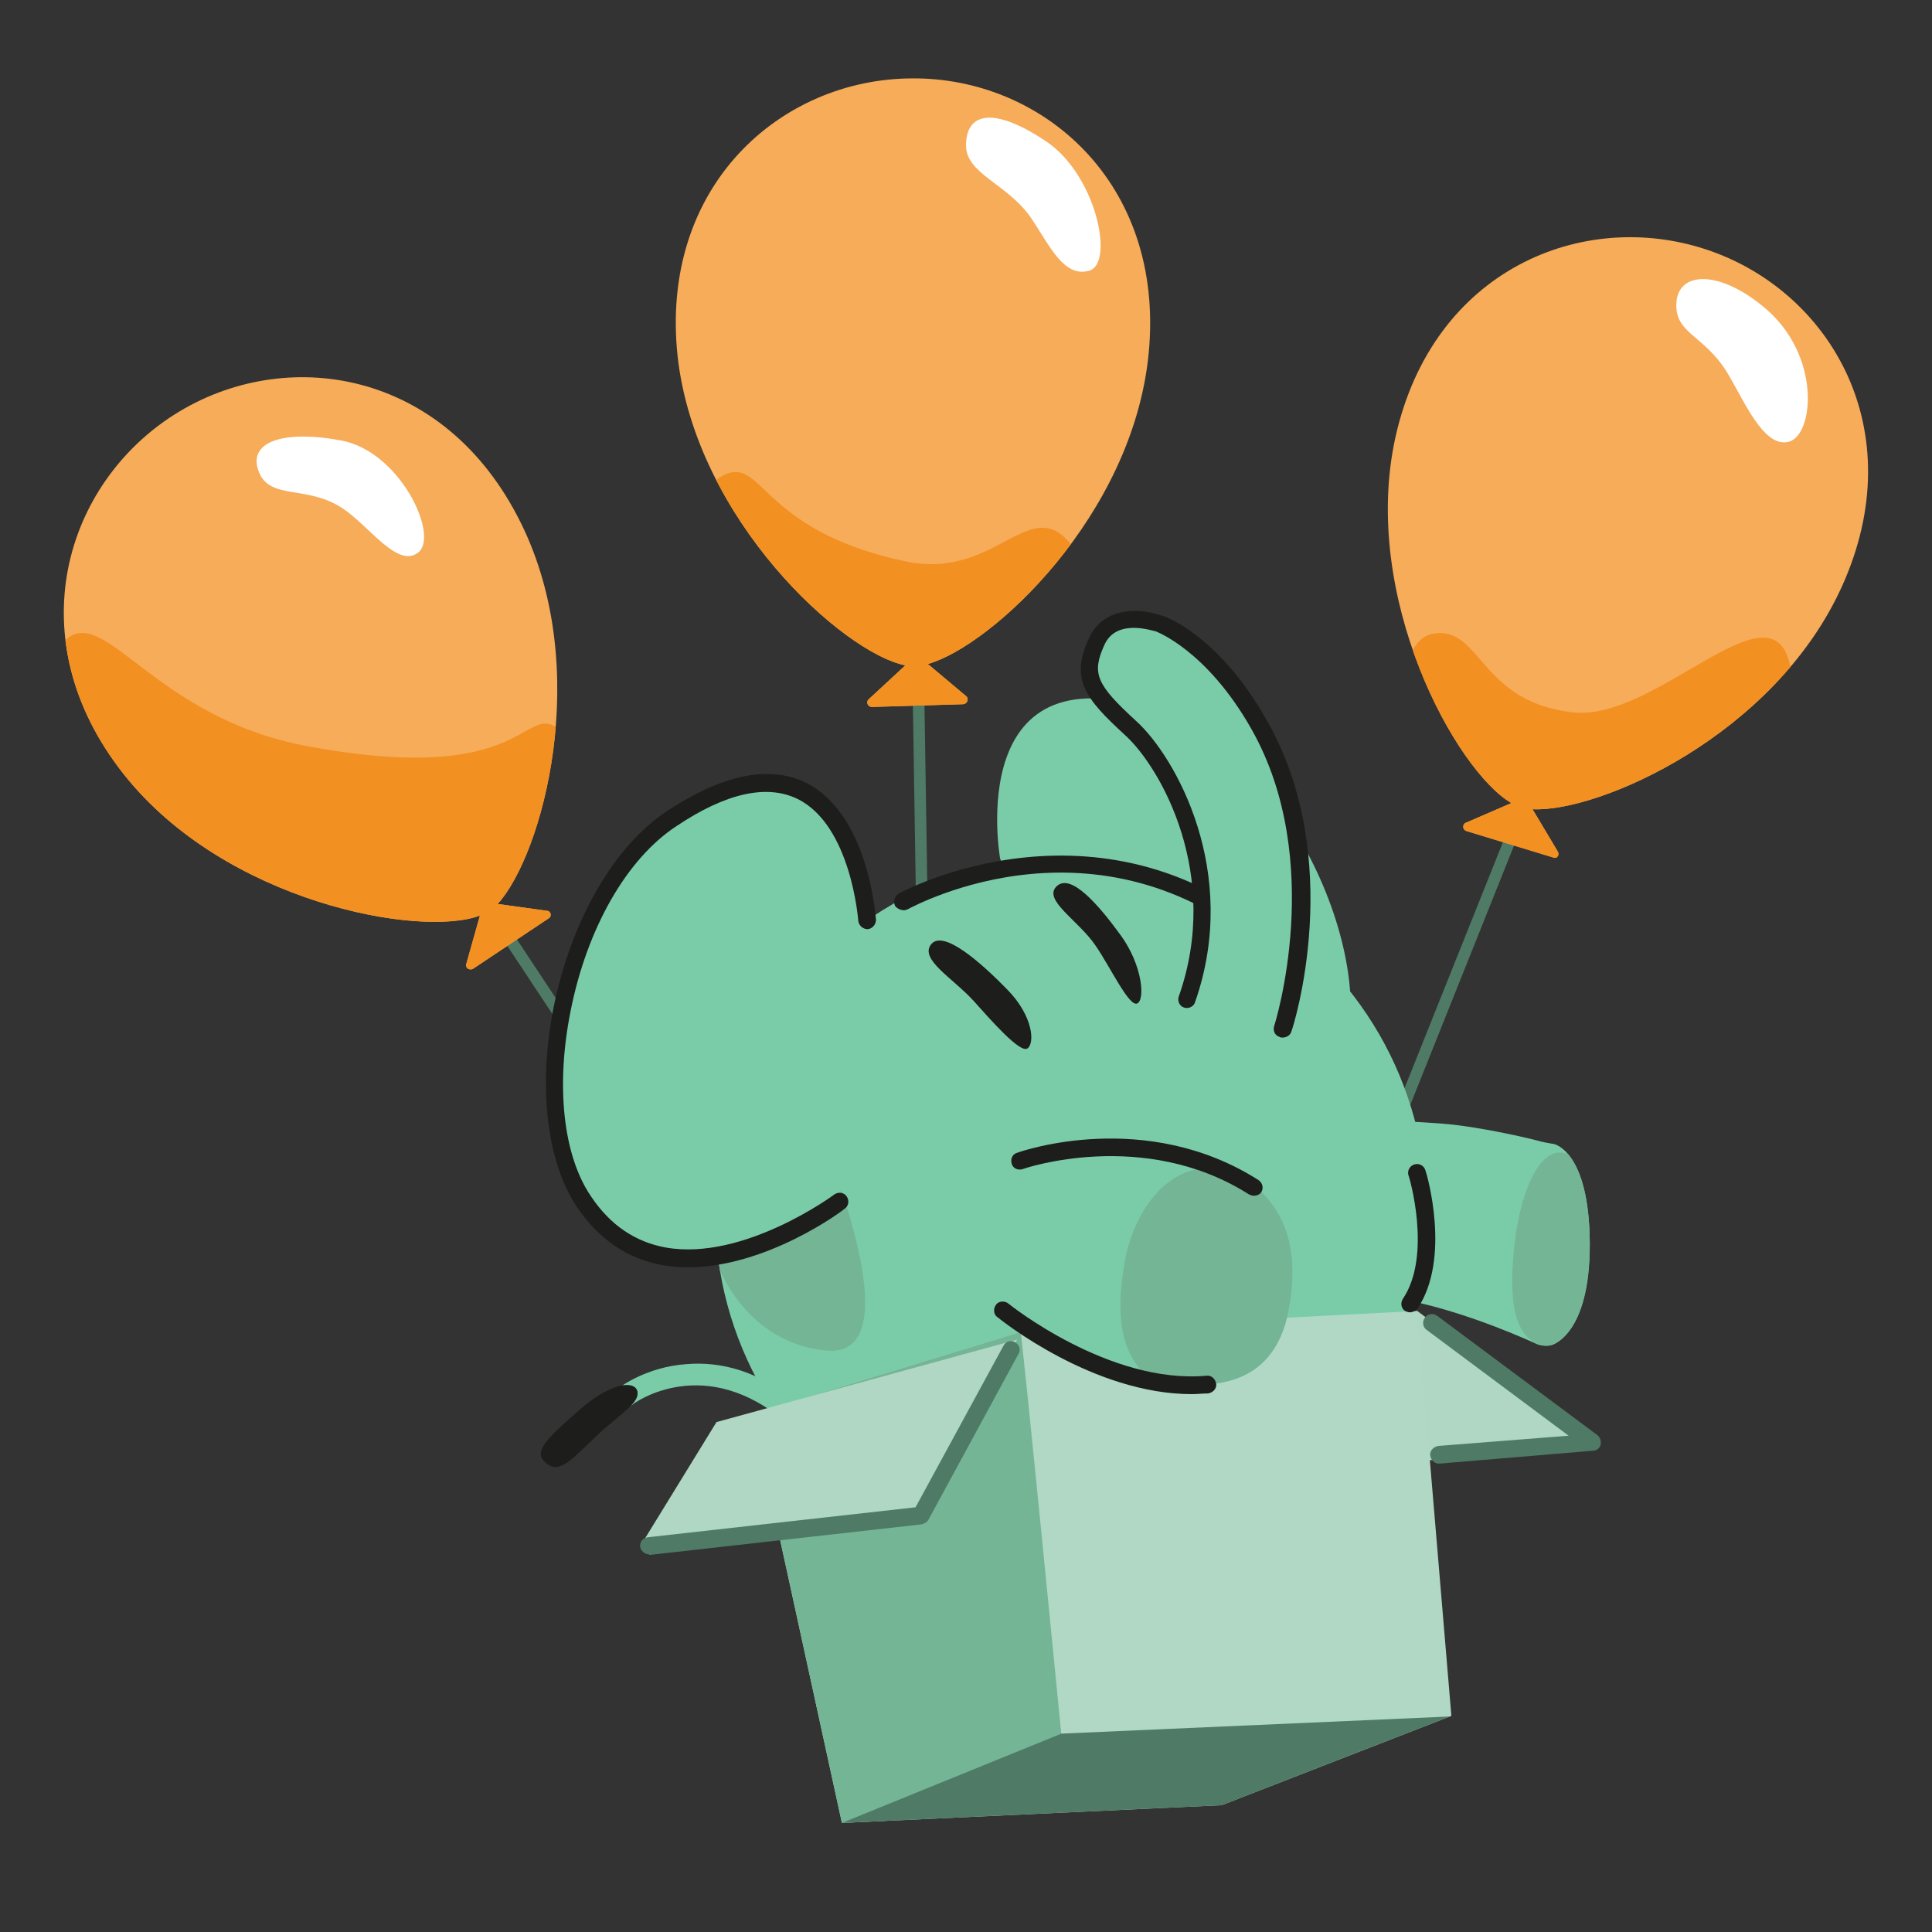
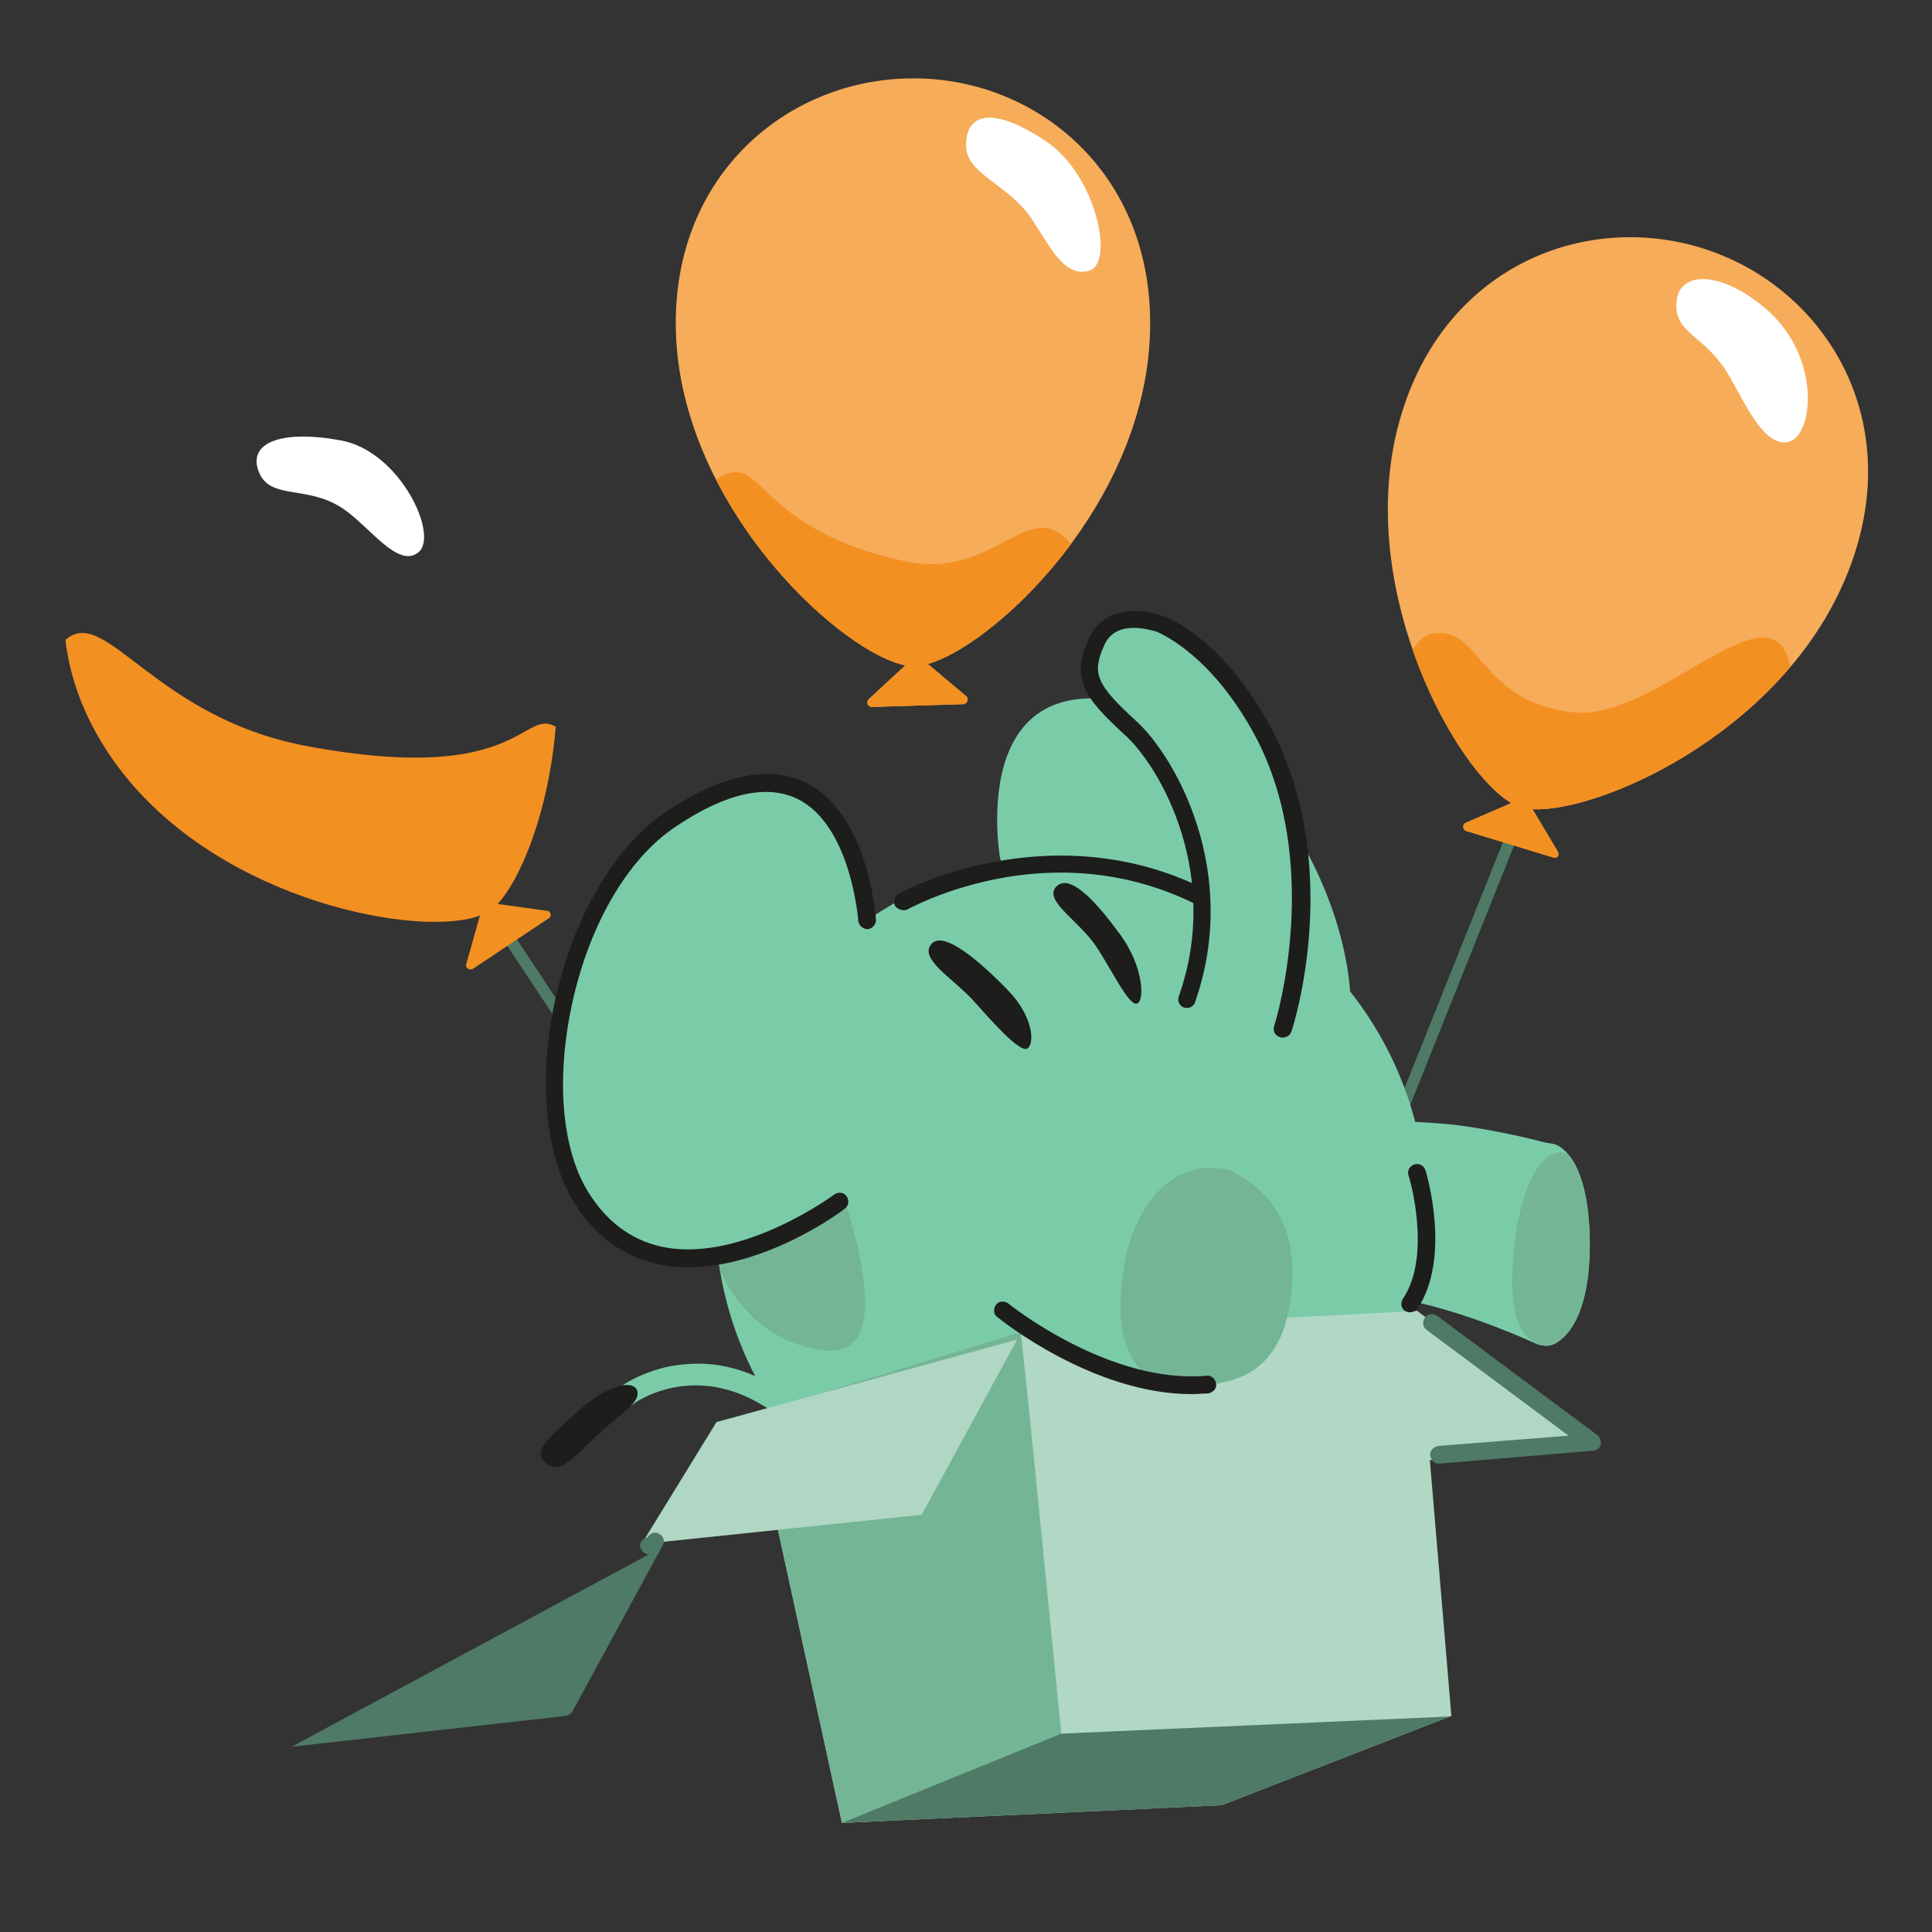
<svg xmlns="http://www.w3.org/2000/svg" id="Dateien_hochladen" data-name="Dateien hochladen" version="1.1" viewBox="0 0 283.4 283.4">
  <rect x="0" y="0" width="283.4" height="283.4" fill="#333333" stroke="none" />
  <defs>
    <style>
      .cls-1 {
        fill: #f39022;
      }

      .cls-1, .cls-2, .cls-3, .cls-4, .cls-5, .cls-6, .cls-7, .cls-8, .cls-9, .cls-10, .cls-11 {
        stroke-width: 0px;
      }

      .cls-2 {
        fill: #afd7c3;
      }

      .cls-3 {
        fill: #f6ac59;
      }

      .cls-4 {
        fill: #4e7a66;
      }

      .cls-12 {
        clip-path: url(#clippath-2);
      }

      .cls-13 {
        clip-path: url(#clippath-6);
      }

      .cls-5 {
        fill: none;
      }

      .cls-14 {
        clip-path: url(#clippath-7);
      }

      .cls-15 {
        clip-path: url(#clippath-1);
      }

      .cls-16 {
        clip-path: url(#clippath-4);
      }

      .cls-6 {
        fill: #1d1d1b;
      }

      .cls-7 {
        fill: #7acca9;
      }

      .cls-17 {
        clip-path: url(#clippath);
      }

      .cls-18 {
        clip-path: url(#clippath-3);
      }

      .cls-8 {
        fill: #b0d8c4;
      }

      .cls-19 {
        clip-path: url(#clippath-8);
      }

      .cls-9 {
        fill: #74b596;
      }

      .cls-10 {
        fill: #1d1d1c;
      }

      .cls-11 {
        fill: #fff;
      }

      .cls-20 {
        clip-path: url(#clippath-5);
      }
    </style>
    <clipPath id="clippath">
      <path class="cls-5" d="M80.2,133.6l-7.2-1c6.5-7.1,14.1-34.3,3.4-55.9-11.2-22.7-34.7-26.1-50.8-15.9-16.1,10.2-23.1,32.9-7.5,52.7,14.9,18.9,43.6,24.1,52.3,20.8l-2,7.1c-.2.6.5,1,1,.7l11.1-7.4c.5-.3.3-1.1-.3-1.1Z" />
    </clipPath>
    <clipPath id="clippath-1">
      <path class="cls-5" d="M141.7,102.1l-5.6-4.7c9.3-2.6,30.1-21.7,32.4-45.6,2.4-25.1-15.7-40.5-34.8-40.3-19.1,0-37,15.7-34.3,40.8,2.7,24,24.3,43.5,33.4,45.3l-5.4,5c-.4.4-.1,1.1.5,1.1l13.3-.4c.7,0,1-.8.5-1.2Z" />
    </clipPath>
    <clipPath id="clippath-2">
      <path class="cls-5" d="M228.5,124.9l-3.7-6.2c9.7.5,35.5-10.8,45.4-32.7,10.4-23-1.8-43.4-19.9-49.4s-40.1,2.9-45.6,27.5c-5.2,23.5,8.9,49,17,53.7l-6.7,2.9c-.5.2-.5,1,.1,1.2l12.8,3.9c.5.2.9-.4.6-.9h0Z" />
    </clipPath>
    <clipPath id="clippath-3">
      <circle class="cls-5" cx="157.1" cy="177.8" r="52.2" />
    </clipPath>
    <clipPath id="clippath-4">
      <circle class="cls-5" cx="157.1" cy="177.8" r="52.2" />
    </clipPath>
    <clipPath id="clippath-5">
      <polygon class="cls-5" points="110.4 207.4 123.5 267.4 179.2 264.8 212.9 251.7 207.9 192.3 150 195.3 110.4 207.4" />
    </clipPath>
    <clipPath id="clippath-6">
      <polygon class="cls-5" points="110.4 207.4 123.5 267.4 179.2 264.8 212.9 251.7 207.9 192.3 150 195.3 110.4 207.4" />
    </clipPath>
    <clipPath id="clippath-7">
      <path class="cls-5" d="M193.1,164.1s11.8.2,18.2.7,14.2,2.5,14.2,2.5c.6.2,1.7.4,2.4.5,0,0,5.2.9,5.3,14.5,0,13.6-5.6,15-5.6,15-.7.2-1.7.1-2.3-.2,0,0-9.6-4.5-18.6-6.3s-15.6-.7-15.6-.7l2-26Z" />
    </clipPath>
    <clipPath id="clippath-8">
      <path class="cls-5" d="M149.6,194.1s34.9,21.4,39.4-1.8c6.3-32.3-40.2-22.3-40.2-22.3l.8,24.1Z" />
    </clipPath>
  </defs>
  <polyline class="cls-2" points="164.3 204.8 192.5 216 233.6 211.7 207.9 192.3" />
  <rect class="cls-4" x="174.3" y="152.9" width="69.8" height="1.7" transform="translate(-11.2 291) rotate(-68.2)" />
-   <rect class="cls-4" x="134.3" y="101.4" width="1.7" height="70.2" transform="translate(-2 2) rotate(-.9)" />
  <rect class="cls-4" x="88.1" y="133.9" width="1.7" height="50.6" transform="translate(-73.1 75.5) rotate(-33.5)" />
  <g>
-     <path id="SVGID" class="cls-3" d="M80.2,133.6l-7.2-1c6.5-7.1,14.1-34.3,3.4-55.9-11.2-22.7-34.7-26.1-50.8-15.9s-23.1,32.9-7.5,52.7c14.9,18.9,43.6,24.1,52.3,20.8l-2,7.1c-.2.6.5,1,1,.7l11.1-7.4c.5-.3.3-1.1-.3-1.1Z" />
    <g class="cls-17">
      <path class="cls-1" d="M36.2,151.4c-12.7-6.9-34-51.5-26.4-57.7,5.8-4.7,13,11.5,35,15.7,36,6.8,31.3-9.2,39.1-.7,17.1,18.5-21.7,56.6-47.7,42.7h0Z" />
    </g>
  </g>
  <g>
    <path id="SVGID-2" class="cls-3" d="M141.7,102.1l-5.6-4.7c9.3-2.6,30.1-21.7,32.4-45.6,2.4-25.1-15.7-40.5-34.8-40.3-19.1.1-37,15.7-34.3,40.8,2.7,24,24.3,43.5,33.4,45.3l-5.4,5c-.4.4-.1,1.1.5,1.1l13.3-.4c.7,0,1-.8.5-1.2Z" />
    <g class="cls-15">
      <path class="cls-1" d="M127.8,129.4c-11.6-8.7-30.6-54.5-22.2-59.4,6.4-3.8,5.2,7.6,27,12.3,14,3.1,18.7-11.1,25.2-1.5,14,20.9-6.4,66.3-30,48.6Z" />
    </g>
  </g>
  <g>
    <path id="SVGID-3" class="cls-3" d="M228.5,124.9l-3.7-6.2c9.7.5,35.5-10.8,45.4-32.7,10.4-23-1.8-43.4-19.9-49.4s-40.1,2.9-45.6,27.5c-5.2,23.5,8.9,49,17,53.7l-6.7,2.9c-.5.2-.5,1,.1,1.2l12.8,3.9c.5.2.9-.4.6-.9h0Z" />
    <g class="cls-12">
      <path class="cls-1" d="M211.6,154.2c-8.2-12-11.1-59.2-1.6-61.2,7.3-1.5,6.8,10,20.8,11.5,11.9,1.3,28.5-18.7,31.6-7.6,6.6,24.4-34.2,81.6-50.8,57.3Z" />
    </g>
  </g>
  <path class="cls-7" d="M100.7,200.1c4.8-.4,10.8.8,17.1,6.4.7.6.7,1.6.1,2.3s-1.6.7-2.3.1c-12.1-10.6-22.5-3.2-22.9-2.8-.7.5-1.7.4-2.2-.3s-.4-1.7.3-2.2c.2-.2,4.1-3.1,9.9-3.5h0Z" />
  <path class="cls-6" d="M80.2,214.7c-2.3-1.7.2-3.8,4.7-7.8,5.3-4.7,9-4.4,8.6-2.2-.3,1.6-3.5,3.4-6.8,6.7-3.4,3.3-4.8,4.6-6.5,3.3Z" />
  <path class="cls-7" d="M146.7,125.9s-5.7-32.1,24.4-21.2c17.7,6.4,31.5,35.9,25.7,51.6-7.8,21.1-36.6,8.8-36.6,8.8" />
  <g>
    <circle id="SVGID-4" class="cls-7" cx="157.1" cy="177.8" r="52.2" />
    <g class="cls-18">
      <path class="cls-9" d="M142.8,235.4s.8-4.3,1.1-8.8c.4-4.6,12.2-.8,24.5-4.6,12.4-3.8,25.7-21.9,33.6-13.7s2.1,17.8-11.8,23.7c-13.8,5.8-39.3,7.9-47.4,3.4h0Z" />
    </g>
    <g class="cls-16">
      <path class="cls-9" d="M120.5,166.8s14,32.7.6,31.3-16.8-15.2-16.8-15.2" />
    </g>
  </g>
  <g>
    <path class="cls-7" d="M127.2,135s-2-32.6-28.7-14.9c-15.7,10.4-22.2,42.3-12.9,56.2,12.6,18.7,37.6-.1,37.6-.1" />
    <path class="cls-10" d="M100.9,185.9c-1.2,0-2.4-.1-3.6-.3-5.2-.9-9.5-3.8-12.7-8.6-4.4-6.6-5.7-17.5-3.4-29.2,2.6-12.8,8.8-23.6,16.6-28.8,8.2-5.4,15-6.8,20.4-4.2,9.2,4.6,10.2,19.4,10.3,20.1,0,.7-.5,1.3-1.2,1.4-.7,0-1.3-.5-1.4-1.2,0,0-1-14-8.9-17.9-4.5-2.2-10.5-.9-17.8,4-7.3,4.8-13.1,15-15.5,27.1-2.2,11-1.1,21.2,3,27.2,2.8,4.2,6.5,6.7,11,7.5,11.4,2,24.6-7.7,24.7-7.8.6-.4,1.4-.3,1.8.3s.3,1.4-.3,1.8c-.4.4-11.5,8.6-23,8.6Z" />
  </g>
  <g>
    <polygon id="SVGID-5" class="cls-8" points="110.4 207.4 123.5 267.4 179.2 264.8 212.9 251.7 207.9 192.3 150 195.3 110.4 207.4" />
    <g class="cls-20">
      <path class="cls-9" d="M101.4,279.6v-72.7l48.3-11.5c.2,0,6.1,60.2,6.1,60.2l-54.4,24h0Z" />
    </g>
    <g class="cls-13">
      <path class="cls-4" d="M103.1,275.7l52.6-21.4,81.6-3.6c.2,0,.2.2.1.3l-61.6,24.8h-72.7q0-.1,0-.1Z" />
    </g>
  </g>
  <path class="cls-10" d="M166.8,147.2c1.2-.5.8-5.6-2.4-10s-7.3-9.2-9.4-7.2,3.2,5,5.7,8.7c2.2,3.2,4.9,9,6.1,8.5h0Z" />
  <path class="cls-10" d="M150.7,153.8c1.1-.7.9-4.7-2.9-8.6-3.8-3.9-9.4-8.9-11.2-6.7-1.8,2.2,3.2,5,6.2,8.3,2.6,2.9,6.8,7.7,7.9,7Z" />
  <path class="cls-10" d="M188,141.1c-.3,0-.6-.1-.9-.3-25.1-23.1-52.8-8-54-7.4-.6.3-1.4,0-1.8-.5-.3-.6-.1-1.4.5-1.8.3-.2,30.5-16.6,57,7.7.5.5.6,1.3.1,1.8-.2.3-.5.5-.9.5h0Z" />
  <path class="cls-7" d="M172.3,156.5s7.8-25,1.3-38.2-19.3-17.5-12.7-26.1,24.2,7.4,28.5,27.2.2,38.9.2,38.9" />
  <path class="cls-10" d="M188.1,152.2c-.1,0-.3,0-.4-.1-.7-.2-1-.9-.8-1.6.1-.2,7.6-24.2-3.3-43.5-6.6-11.7-14.1-14.4-14.1-14.4-.3,0-5.7-2-7.5,2-1.9,4.2-1.2,5.8,4.7,11.2,5.7,5.2,15.3,22.1,8.6,41.2-.2.7-1,1-1.6.8-.7-.2-1-1-.8-1.6,6.3-17.8-2.6-33.6-7.9-38.4-5.9-5.4-8-8.2-5.3-14.1,2.2-5,8-4.4,10.7-3.4.3,0,8.4,2.8,15.5,15.5,11.5,20.3,3.9,44.6,3.5,45.6-.2.5-.7.8-1.3.8h0Z" />
  <g>
    <path id="SVGID-6" class="cls-7" d="M193.1,164.1s11.8.2,18.2.7,14.2,2.5,14.2,2.5c.6.2,1.7.4,2.4.5,0,0,5.2.9,5.3,14.5s-5.6,15-5.6,15c-.7.2-1.7.1-2.3-.2,0,0-9.6-4.5-18.6-6.3s-15.6-.7-15.6-.7" />
    <g class="cls-14">
      <path class="cls-9" d="M234.4,187.2s3-11.6-2.7-16.8c-5.4-4.9-8.6,4.7-9.4,11s-1.2,14.6,3.8,15.9c5,1.2,6.9-5.9,8.3-10.1h0Z" />
    </g>
  </g>
  <g>
    <path id="SVGID-7" class="cls-7" d="M149.6,194.1s34.9,21.4,39.4-1.8c6.3-32.3-40.2-22.3-40.2-22.3" />
    <g class="cls-19">
      <path class="cls-9" d="M191.9,194.1s5.7-13.4-7-20.6c-12.2-6.9-18.6,4-19.9,11.5-1.3,7.4-1.7,17.3,9.3,19.7s14.9-5.8,17.6-10.6h0Z" />
    </g>
  </g>
  <path class="cls-10" d="M174.8,204.5c-14.4,0-27.9-10.8-28.5-11.3-.6-.4-.6-1.3-.2-1.8.4-.6,1.3-.6,1.8-.2.1.1,14.8,11.9,29.1,10.6.7-.1,1.3.5,1.4,1.2s-.5,1.3-1.2,1.4c-.7,0-1.6.1-2.4.1h0Z" />
-   <path class="cls-10" d="M183.9,175.4c-.2,0-.5-.1-.7-.2-15.4-9.8-33-3.8-33.2-3.7-.7.2-1.4-.1-1.6-.8s.1-1.4.8-1.6c.8-.3,18.9-6.5,35.4,4,.6.4.8,1.2.4,1.8-.2.3-.6.5-1.1.5h0Z" />
  <path class="cls-10" d="M206.8,192.5c-.2,0-.5-.1-.7-.2-.6-.4-.7-1.2-.3-1.8,4.3-6.4.9-18,.8-18.1-.2-.7.2-1.4.9-1.6.7-.2,1.4.2,1.6.9.2.5,3.8,12.9-1.2,20.3-.3.3-.7.5-1.1.5h0Z" />
  <polyline class="cls-2" points="105.1 208.6 94.1 226.5 135.2 222.2 149.2 196.5" />
-   <path class="cls-4" d="M95.2,228c-.6,0-1.2-.5-1.3-1.1-.1-.7.4-1.3,1.1-1.4l39.3-4.4,12.9-23.7c.3-.6,1.1-.9,1.7-.5.6.3.9,1.1.5,1.7l-13.2,24.3c-.2.4-.6.6-1,.7l-40,4.5c0,0,0-.1,0-.1h0Z" />
+   <path class="cls-4" d="M95.2,228c-.6,0-1.2-.5-1.3-1.1-.1-.7.4-1.3,1.1-1.4c.3-.6,1.1-.9,1.7-.5.6.3.9,1.1.5,1.7l-13.2,24.3c-.2.4-.6.6-1,.7l-40,4.5c0,0,0-.1,0-.1h0Z" />
  <path class="cls-4" d="M211.1,214.7c-.7,0-1.2-.5-1.3-1.2s.5-1.3,1.2-1.4l19.1-1.5-20.8-15.5c-.6-.4-.7-1.2-.3-1.8s1.2-.7,1.8-.3l23.5,17.5c.4.3.6.9.5,1.4s-.6.9-1.1.9l-22.6,1.9h0Z" />
  <path class="cls-11" d="M38,69.3c1.7,4.1,7.1,1.8,12.3,5.3,3.9,2.6,8.1,8.9,11.1,6.4s-2.7-14.8-11.4-16.4-13.8.3-12,4.7h0Z" />
  <path class="cls-11" d="M141.7,21.2c-.1,4.4,6.2,5.7,9.7,11,2.6,3.9,4.7,8.6,8.4,7.5s1-14.1-6.4-19c-7.5-5-11.6-4.3-11.7.5Z" />
  <path class="cls-11" d="M245.9,44.5c-.2,4.4,3.9,4.6,7.3,9.9,2.5,4,5.4,11.4,9.2,10.4,3.7-1,4.8-12.7-3.6-19.7-6.7-5.6-12.7-5.3-12.9-.6Z" />
</svg>